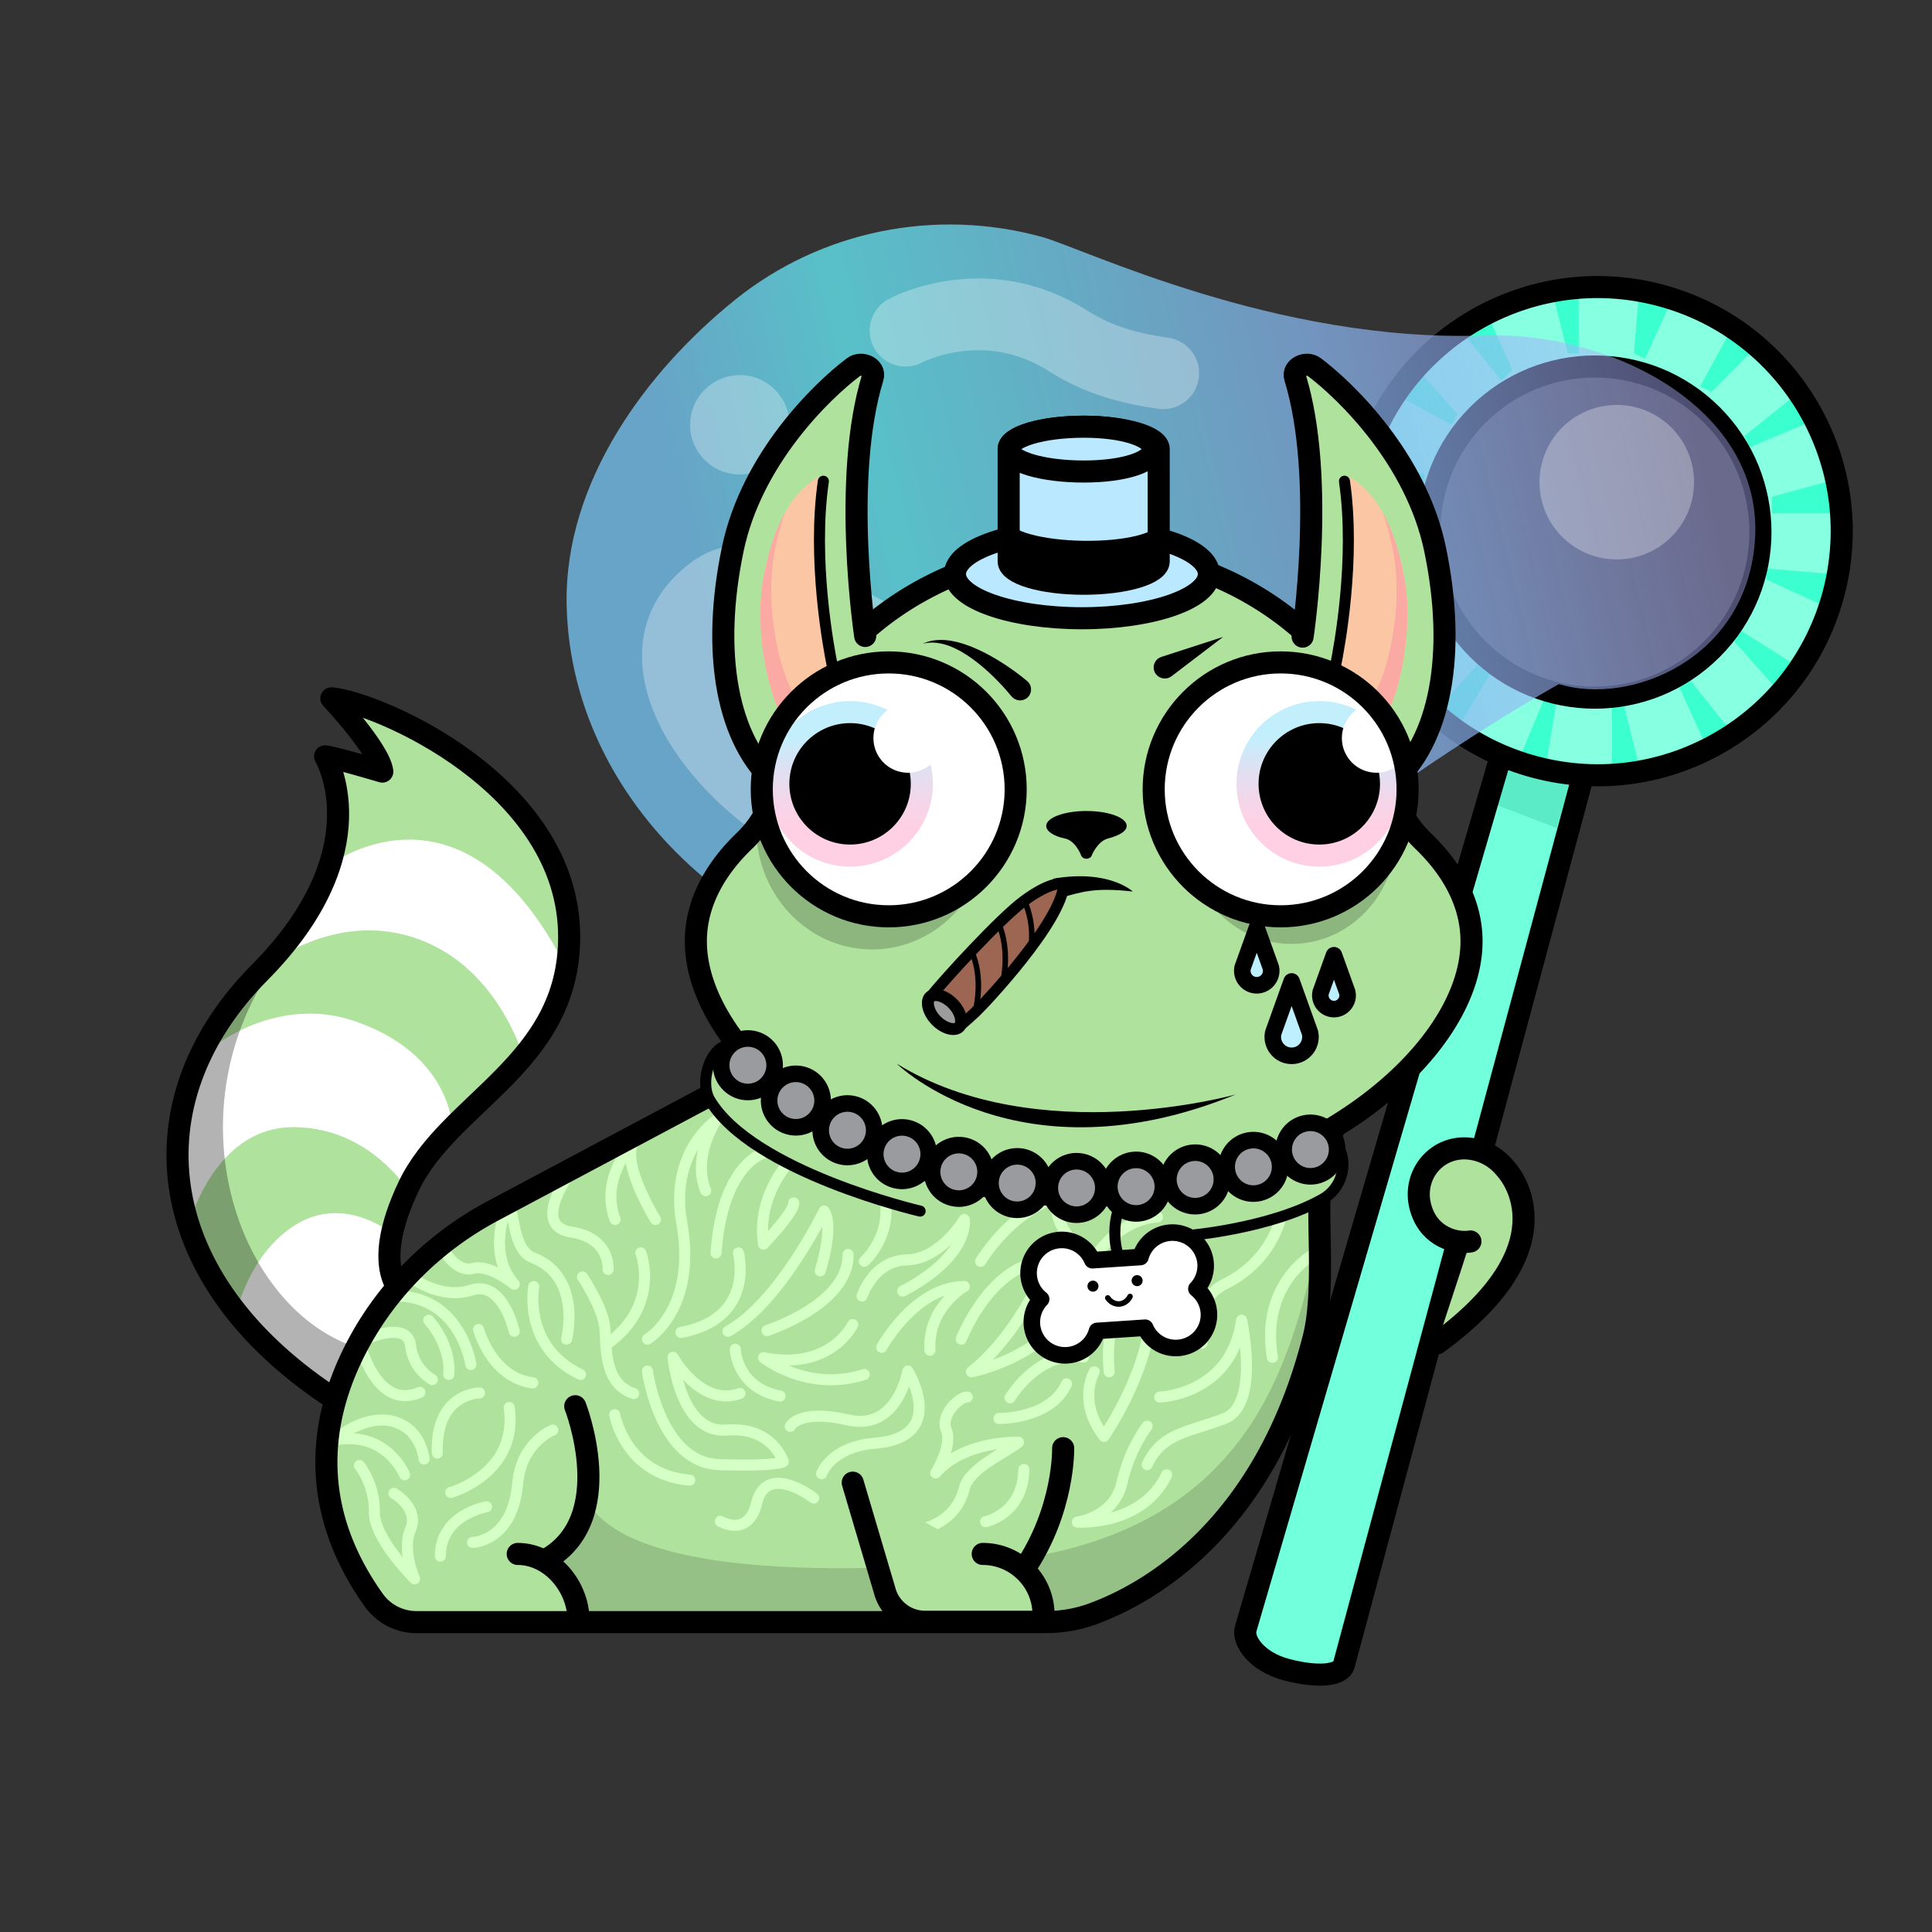
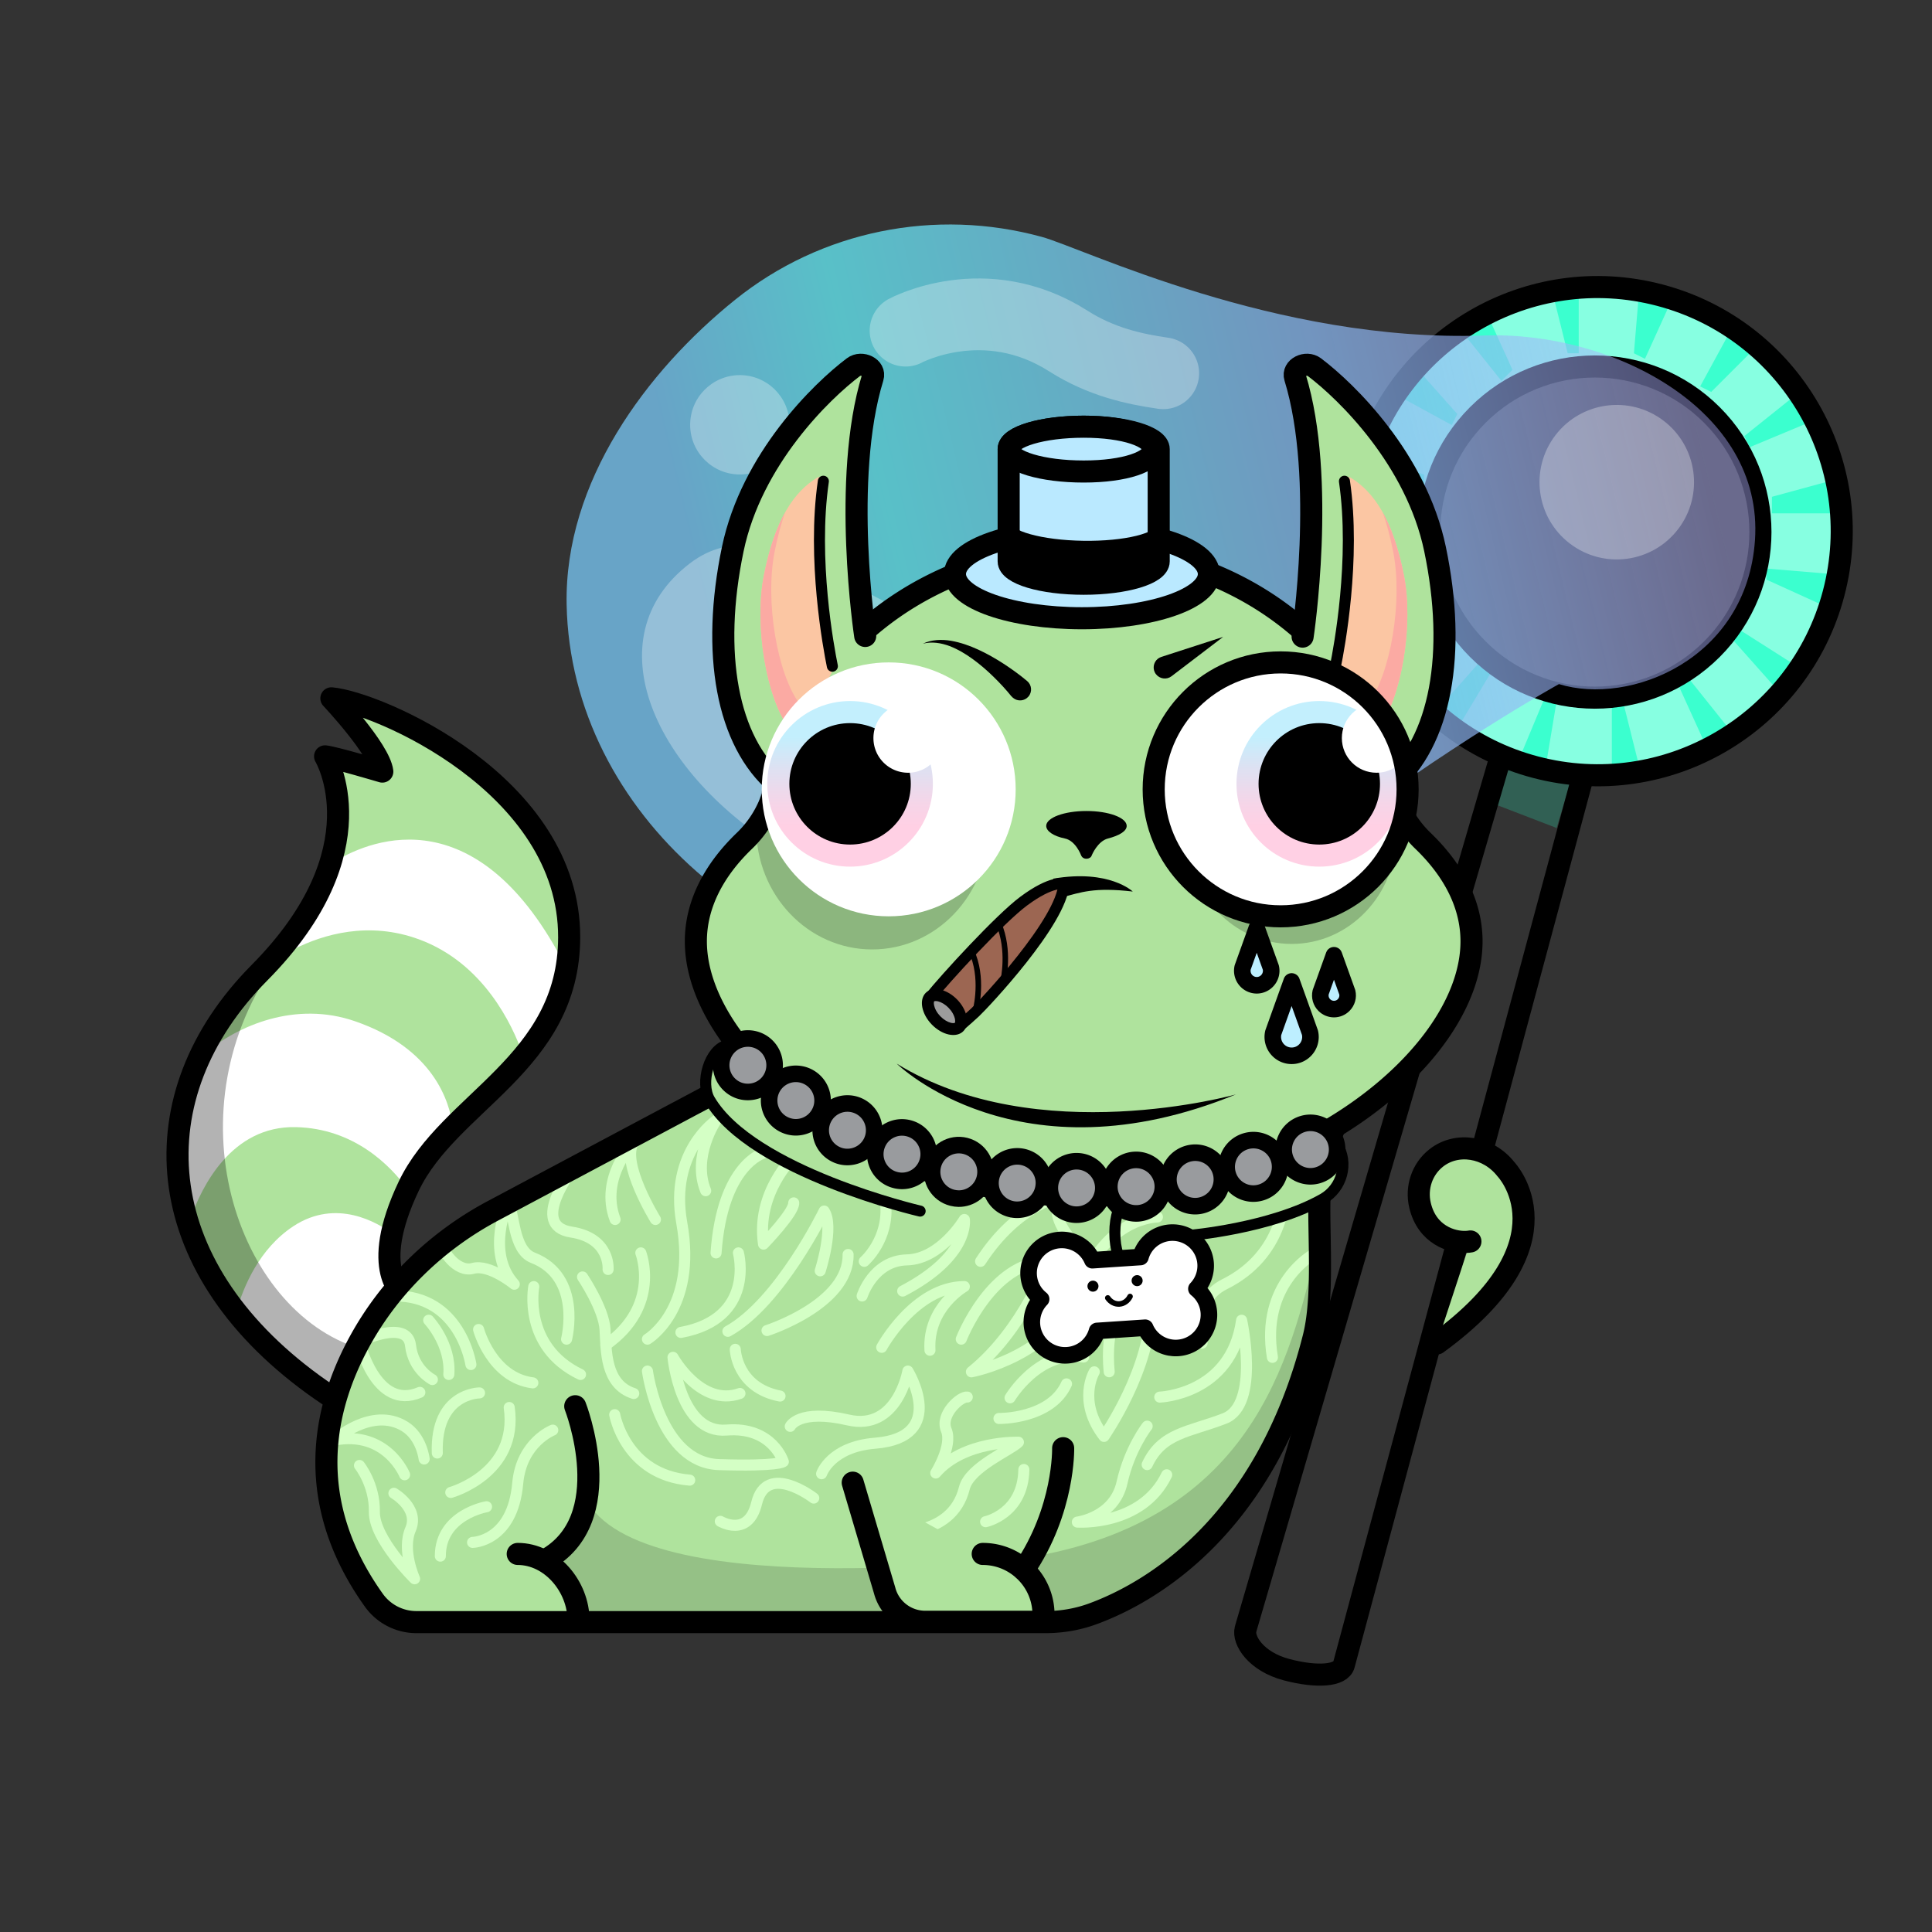
<svg xmlns="http://www.w3.org/2000/svg" version="1.1" viewBox="0 0 350 350">
  <rect x="0" y="0" width="350" height="350" fill="#333333" stroke="none" />
  <path fill="#FFFFFF" d="M73.16 234.45s-6.43-4.19.88-19.55 27.52-22.22 29.07-45.06c1.56-22.84-30.82-40.28-30.82-40.28s-4.08-2.37-12.26-3.06c0 0 7.3 8.52 7.79 12.53 0 0-7.2-1.84-8.93-2.03 0 0 11.22 16.9-10.89 39.2s-21.05 52.9 8.73 74.58 21.13-8.85 21.13-8.85l-4.7-7.48" />
  <path fill="#afe39d" d="M72.3 129.57s-4.08-2.37-12.26-3.06c0 0 5.83 8.09 6.32 12.11 0 0-5.73-1.41-7.47-1.6 0 0 5.29 6.58 1.79 19.02 6.98-4.26 26.15-11.49 41.73 18.96.34-1.63.59-3.34.71-5.16 1.56-22.83-30.82-40.27-30.82-40.27z" />
  <path fill="#afe39d" d="M75.87 170.16c-9.12-3.34-17.32-.86-22.47 1.71-1.22 1.49-13.7 13.71-16.34 19.02 5.95-5.09 16.46-9.63 27.29-5.87 14.19 4.92 17.09 14.54 17.66 18.98 4.1-4.31 8.72-8.39 12.61-13.22-1.79-5.03-6.98-16.31-18.75-20.62z" />
  <path fill="#afe39d" d="M71.01 223.43c.47-2.24 1.35-4.9 2.8-8.04-3.05-4.18-9.6-10.96-20.22-11.2-11.73-.27-17.1 10.98-18.99 16.34 1.4 5.8 4.12 11.51 8.26 16.94 1.26-4.41 4.12-11.28 10.3-15.34 7.81-5.12 15.29-.59 17.85 1.3z" />
  <path opacity="0.3" d="M65.12 244.28c-22.25-6.8-34.72-43.34-14.61-70.73-26.81 26.05-22.23 56.52 6.23 77.24 24.27 17.67 23.01.66 21.72-6.24-3.18-.96-6.84 1.72-13.34-.27z" />
  <path fill="none" stroke="#000000" stroke-width="4" stroke-linecap="round" stroke-linejoin="round" stroke-miterlimit="10" d="M73.16 234.45s-6.43-4.19.88-19.55 28.99-22.16 29.07-45.06c.1-27.82-34.9-42.64-43.08-43.33 0 0 8.73 9.25 9.23 13.27 0 0-8.63-2.57-10.37-2.76 0 0 10.21 16.9-11.89 39.2s-20.05 52.9 9.73 74.58 16.43-16.35 16.43-16.35" />
  <path fill="#87ffe1" d="M300.68 53.47c-23.61-6.22-47.79 7.89-54.01 31.5s7.89 47.79 31.5 54.01c23.61 6.22 47.79-7.89 54.01-31.5s-7.88-47.79-31.5-54.01zm-19.07 72.45c-16.4-4.32-26.19-21.11-21.88-37.51 4.32-16.4 21.11-26.19 37.51-21.88s26.19 21.11 21.88 37.51c-4.32 16.4-21.11 26.2-37.51 21.88z" />
  <polygon fill="#3bffcf" points="296,64 297,52 303,54 298,65" />
  <polygon fill="#3bffcf" points="282,127 280,139 275,138 280,126" />
  <polygon fill="#3bffcf" points="320,103 332,104 331,110 320,105" />
  <polygon fill="#3bffcf" points="258,89 245,87 247,82 258,86" />
  <polygon fill="#3bffcf" points="316,79 326,71 329,76 317,81" />
  <polygon fill="#3bffcf" points="262,113 252,120 249,116 261,111" />
  <polygon fill="#3bffcf" points="306,123 314,133 309,135 304,124" />
  <polygon fill="#3bffcf" points="272,69 264,59 269,56 274,67" />
  <polygon fill="#3bffcf" points="308,70 314,59 318,63 310,71" />
  <polygon fill="#3bffcf" points="270,122 264,132 260,129 268,120" />
  <polygon fill="#3bffcf" points="315,114 326,121 322,125 314,116" />
  <polygon fill="#3bffcf" points="263,77 252,71 256,66 264,75" />
  <polygon fill="#3bffcf" points="321,90 332,87 333,93 321,93" />
  <polygon fill="#3bffcf" points="257,101 245,104 245,99 257,99" />
  <polygon fill="#3bffcf" points="294,127 297,139 292,140 292,128" />
  <polygon fill="#3bffcf" points="284,64 281,52 286,52 286,64" />
-   <path fill="#72ffdc" d="m287.28 140.89-14.85-3.76-46.15 157.85h.01c-.02.05-.04.1-.05.15-.53 2 3.57 4.82 9.16 6.29 5.58 1.47 7.53 2.15 8.05.15.02-.04 43.83-160.68 43.83-160.68z" />
  <polygon opacity="0.32" fill="#2cbf9b" points="282,150 269,145 272,136 285,140" />
  <path fill="none" stroke="#000000" stroke-width="4" stroke-linecap="round" stroke-linejoin="round" stroke-miterlimit="10" d="m286.68 140.89-43.22 160.69c-.53 2-4.8 2.37-10.38.9-5.58-1.47-7.96-5.34-7.43-7.34.01-.05.03-.1.05-.15h-.01l46.15-157.85" />
  <path fill="none" stroke="#000000" stroke-width="4" stroke-linecap="round" stroke-linejoin="round" stroke-miterlimit="10" d="M300.68 53.47c-23.61-6.22-47.79 7.89-54.01 31.5s7.89 47.79 31.5 54.01c23.61 6.22 47.79-7.89 54.01-31.5s-7.88-47.79-31.5-54.01z" />
  <ellipse transform="matrix(0.707 -0.707 0.707 0.707 16.729 232.841)" fill="none" stroke="#000000" stroke-width="4" stroke-linecap="round" stroke-linejoin="round" stroke-miterlimit="10" cx="289" cy="96" rx="30" ry="30" />
  <linearGradient id="A1" gradientUnits="userSpaceOnUse" x1="97" y1="98" x2="312" y2="98" gradientTransform="matrix(0.972 -0.236 0.236 0.972 -13.258 52.823)">
    <stop offset="0.122" style="stop-color:#7bcdfd" />
    <stop offset="0.291" style="stop-color:#66f4ff" />
    <stop offset="0.676" style="stop-color:#89b8f2" />
    <stop offset="0.973" style="stop-color:#b0b0ff;stop-opacity:0.6" />
  </linearGradient>
  <path opacity="0.73" fill="url(#A1)" d="M268.9 60.78c-37.71 1.32-72.64-15.81-80.18-17.87-19.27-5.28-39.97-1.14-55.54 11.39-16.08 12.94-30.96 33.01-30.53 55.23.74 38.1 36.99 68.3 75.09 67.56 0 0 30.24-.74 61.02-24.11 24.02-18.24 43.66-29.05 43.66-29.05 12.83 3.97 34.03-4.45 35.51-26.07 1.63-23.73-25.9-37.89-49.03-37.08z" />
  <path opacity="0.3" fill="#FFFFFF" d="M124.95 102.08c-35.28 27.05 44.44 98.6 112.51 42.98 11.16-9.12 17.21-15.03 20.06-19.24 2.9-4.29 2.73-9.99-.53-14.01-11.13-13.74-39.84 14.48-66.7 8.8-32.22-6.82-49.82-30.43-65.34-18.53z" />
  <ellipse transform="matrix(1 -0.006 0.006 1 -0.433 0.76)" opacity="0.3" fill="#FFFFFF" cx="134" cy="77" rx="9" ry="9" />
  <ellipse transform="matrix(0.606 -0.795 0.795 0.606 46.17 267.565)" opacity="0.3" fill="#FFFFFF" cx="293" cy="87" rx="14" ry="14" />
  <path opacity="0.3" fill="none" stroke="#FFFFFF" stroke-width="13" stroke-linecap="round" stroke-miterlimit="10" d="M164.05 59.9s14.37-7.76 29.49 1.88c5.95 3.79 11.96 5.09 17.19 5.84" />
  <path fill="#afe39d" d="M241.37 203.59c-12.27 7.5-28.19 12.6-45.59 12.6-24.61 0-46.26-10.21-58.81-22.96l-4.56 2.49-43.59 23.15c-10.2 5.42-18.71 13.62-24.24 23.75-6.63 12.14-10.2 28.89 2.61 46.83a9.47 9.47 0 0 0 7.71 3.96H188.86c2.97 0 5.93-.51 8.71-1.55 9.93-3.68 31.1-15.4 39.87-50.01 2.16-8.53.45-22.04 1.27-28.53.56-4.34 1.53-7.47 2.66-9.73z" />
  <path opacity="0.15" d="M106.6 272.34c11.52 18.58 81 9.58 81 9.58 41.4-7.56 46.5-38.59 51.47-57.62 6.96 41.07-31.04 64.33-40.96 68-2.79 1.03-94.44 1.55-94.44 1.55s-5.61-13.8 2.93-21.51" />
-   <path fill="none" stroke="#d4ffc5" stroke-width="2" stroke-linecap="round" stroke-linejoin="round" stroke-miterlimit="10" d="M154.48 239.96s-3.96 8.42-16.16 6c0 0 7.97 6.36 18.24 3.04" />
  <path fill="none" stroke="#d4ffc5" stroke-width="2" stroke-linecap="round" stroke-linejoin="round" stroke-miterlimit="10" d="M138.95 241.04s14.84-4.75 14.69-13.78" />
  <path fill="none" stroke="#d4ffc5" stroke-width="2" stroke-linecap="round" stroke-linejoin="round" stroke-miterlimit="10" d="M148.59 230.22s2.58-8 .71-10.83c0 0-8.04 16.6-17.44 21.79" />
  <path fill="none" stroke="#d4ffc5" stroke-width="2" stroke-linecap="round" stroke-linejoin="round" stroke-miterlimit="10" d="M143.79 209.54s-6.86 6.51-5.47 15.84c0 0 5.55-5.72 5.47-7.47" />
  <path fill="none" stroke="#d4ffc5" stroke-width="2" stroke-linecap="round" stroke-linejoin="round" stroke-miterlimit="10" d="M138.32 208.9s-7.48 2.04-8.6 18.08" />
  <path fill="none" stroke="#d4ffc5" stroke-width="2" stroke-linecap="round" stroke-linejoin="round" stroke-miterlimit="10" d="M133.77 226.97s3.19 11.91-10.42 14.41" />
  <path fill="none" stroke="#d4ffc5" stroke-width="2" stroke-linecap="round" stroke-linejoin="round" stroke-miterlimit="10" d="M117.29 242.6s9.04-5.36 6.22-21.06c-2.31-12.84 6.22-18.56 6.22-18.56s-4.42 6.5-1.89 12.73" />
  <path fill="none" stroke="#d4ffc5" stroke-width="2" stroke-linecap="round" stroke-linejoin="round" stroke-miterlimit="10" d="M118.74 220.92s-6.41-10.39-3.93-14.02c0 0-6.25 6.43-3.38 14.02" />
  <path fill="none" stroke="#d4ffc5" stroke-width="2" stroke-linecap="round" stroke-linejoin="round" stroke-miterlimit="10" d="M103.9 211.57s-8.19 10.44-.41 11.63c7.18 1.1 6.67 6.78 6.67 6.78" />
  <path fill="none" stroke="#d4ffc5" stroke-width="2" stroke-linecap="round" stroke-linejoin="round" stroke-miterlimit="10" d="M105.53 231.33s3.86 5.75 4.08 9.52c.22 3.77 0 9.95 5.2 11.6" />
  <path fill="none" stroke="#d4ffc5" stroke-width="2" stroke-linecap="round" stroke-linejoin="round" stroke-miterlimit="10" d="M116.09 226.97s3.73 9.61-6.34 16.69" />
  <path fill="none" stroke="#d4ffc5" stroke-width="2" stroke-linecap="round" stroke-linejoin="round" stroke-miterlimit="10" d="M102.64 242.6s2.88-11.27-6.11-14.75c-3.68-1.42-3.31-8.49-4.52-9.94 0 0-4.09 8.97 1.16 14.74 0 0-4.51-3.69-7.48-2.87s-5.78-3.37-5.46-4.52" />
-   <path fill="none" stroke="#d4ffc5" stroke-width="2" stroke-linecap="round" stroke-linejoin="round" stroke-miterlimit="10" d="M74.37 231.33s5.32 4.23 11.03 2.38c5.71-1.84 7.76 7.47 7.76 7.47" />
  <path fill="none" stroke="#d4ffc5" stroke-width="2" stroke-linecap="round" stroke-linejoin="round" stroke-miterlimit="10" d="M96.7 233.08s-2.09 10.87 8.47 15.92" />
  <path fill="none" stroke="#d4ffc5" stroke-width="2" stroke-linecap="round" stroke-linejoin="round" stroke-miterlimit="10" d="M86.7 240.85s2.35 8.74 9.83 9.67" />
  <path fill="none" stroke="#d4ffc5" stroke-width="2" stroke-linecap="round" stroke-linejoin="round" stroke-miterlimit="10" d="M85.31 247.2s-1.86-12.61-13.95-12.42" />
  <path fill="none" stroke="#d4ffc5" stroke-width="2" stroke-linecap="round" stroke-linejoin="round" stroke-miterlimit="10" d="M77.66 239.17s4.08 4.34 3.65 9.83" />
  <path fill="none" stroke="#d4ffc5" stroke-width="2" stroke-linecap="round" stroke-linejoin="round" stroke-miterlimit="10" d="M86.87 252.34s-8.02 0-7.65 10.89" />
  <path fill="none" stroke="#d4ffc5" stroke-width="2" stroke-linecap="round" stroke-linejoin="round" stroke-miterlimit="10" d="M78.33 249.92s-3.45-1.75-3.96-6.18c-.57-4.9-9.26-.68-9.26-.68s2.94 12.63 10.95 9.18" />
  <path fill="none" stroke="#d4ffc5" stroke-width="2" stroke-linecap="round" stroke-linejoin="round" stroke-miterlimit="10" d="M73.3 267.17s-3.27-8.09-12.75-6.28c0 0 6.8-6.14 12.75-2.49 3.1 1.9 3.54 5.91 3.54 5.91" />
  <path fill="none" stroke="#d4ffc5" stroke-width="2" stroke-linecap="round" stroke-linejoin="round" stroke-miterlimit="10" d="M65.12 265.48s2.79 3.46 2.7 8.39c-.09 4.93 7.29 12.14 7.29 12.14s-2.37-5.17-.73-8.98c1.63-3.81-3.02-6.51-3.02-6.51" />
  <path fill="none" stroke="#d4ffc5" stroke-width="2" stroke-linecap="round" stroke-linejoin="round" stroke-miterlimit="10" d="M117.29 248.38s2.23 16.62 12.99 16.95c10.77.34 11.63-.53 11.63-.53s-1.95-6.42-10.31-5.73-9.68-13.18-9.68-13.18 5.04 9.08 12.13 6.55" />
  <path fill="none" stroke="#d4ffc5" stroke-width="2" stroke-linecap="round" stroke-linejoin="round" stroke-miterlimit="10" d="M133.2 244.44s.21 6.95 8.11 8.47" />
  <path fill="none" stroke="#d4ffc5" stroke-width="2" stroke-linecap="round" stroke-linejoin="round" stroke-miterlimit="10" d="M143.16 258.4s1.55-3.23 10.48-1.16c8.93 2.07 10.83-8.86 10.83-8.86s7.41 11.99-5.93 13.07c-8.08.65-9.7 5.53-9.7 5.53" />
  <path fill="none" stroke="#d4ffc5" stroke-width="2" stroke-linecap="round" stroke-linejoin="round" stroke-miterlimit="10" d="M159.73 244.08s5.95-10.96 14.97-11.01c0 0-6.69 3.77-6.23 11.54" />
  <path fill="none" stroke="#d4ffc5" stroke-width="2" stroke-linecap="round" stroke-linejoin="round" stroke-miterlimit="10" d="M156.18 234.78s2-6.4 8.12-6.54c6.12-.14 10.4-7.32 10.4-7.32s1.1 6.56-11.17 12.97" />
  <path fill="none" stroke="#d4ffc5" stroke-width="2" stroke-linecap="round" stroke-linejoin="round" stroke-miterlimit="10" d="M156.57 228.5s4.6-4.01 3.86-10.59" />
  <path fill="none" stroke="#d4ffc5" stroke-width="2" stroke-linecap="round" stroke-linejoin="round" stroke-miterlimit="10" d="M174.14 242.6s5.45-14.1 15.69-14.1c0 0-4.35 12.35-13.85 20.02 0 0 15.33-2.84 19.82-15.44 4.48-12.6 13.88-12.61 13.88-12.61" />
  <path fill="none" stroke="#d4ffc5" stroke-width="2" stroke-linecap="round" stroke-linejoin="round" stroke-miterlimit="10" d="M197.55 238.64c3.87-12.25 12.95-12.03 12.95-12.03s-11.05 6.51-9.56 21.9" />
  <path fill="none" stroke="#d4ffc5" stroke-width="2" stroke-linecap="round" stroke-linejoin="round" stroke-miterlimit="10" d="M182.98 253.23s5.18-8.72 13.33-7.39" />
  <path fill="none" stroke="#d4ffc5" stroke-width="2" stroke-linecap="round" stroke-linejoin="round" stroke-miterlimit="10" d="M180.97 256.97s9.36.15 12.24-6.27" />
  <path fill="none" stroke="#d4ffc5" stroke-width="2" stroke-linecap="round" stroke-linejoin="round" stroke-miterlimit="10" d="M198.24 248.52s-3.17 5.31 1.76 11.7c0 0 8.74-12.55 8.42-23.68" />
  <path fill="none" stroke="#d4ffc5" stroke-width="2" stroke-linecap="round" stroke-linejoin="round" stroke-miterlimit="10" d="M212.25 244.7s-1.43-10.34 6.08-16.46" />
  <path fill="none" stroke="#d4ffc5" stroke-width="2" stroke-linecap="round" stroke-linejoin="round" stroke-miterlimit="10" d="M232.7 216.64s0 10.62-10.86 16.01c-6.2 3.08-4.07 10.67-4.07 10.67" />
  <path fill="none" stroke="#d4ffc5" stroke-width="2" stroke-linecap="round" stroke-linejoin="round" stroke-miterlimit="10" d="M210.1 253.1s12.96-.44 14.83-13.93c0 0 3.38 15.31-3.09 17.8-6.47 2.5-11.32 2.56-14.02 8.36" />
  <path fill="none" stroke="#d4ffc5" stroke-width="2" stroke-linecap="round" stroke-linejoin="round" stroke-miterlimit="10" d="M237.9 227.26s-9.62 5.27-7.39 18.64" />
  <path fill="none" stroke="#d4ffc5" stroke-width="2" stroke-linecap="round" stroke-linejoin="round" stroke-miterlimit="10" d="M207.82 258.36s-3.17 4.01-4.56 10.24c-1.4 6.3-8.09 7.14-8.09 7.14s11.68.82 16.19-8.57" />
  <path fill="none" stroke="#d4ffc5" stroke-width="2" stroke-linecap="round" stroke-linejoin="round" stroke-miterlimit="10" d="M193.46 223.82s-3.81-4.5-.86-7.18c0 0-8.11 1.29-14.96 11.86" />
  <path fill="none" stroke="#d4ffc5" stroke-width="2" stroke-linecap="round" stroke-linejoin="round" stroke-miterlimit="10" d="M147.42 271.39s-8.53-6.6-10.35.93c-1.52 6.3-6.58 3.28-6.58 3.28" />
  <path fill="none" stroke="#d4ffc5" stroke-width="2" stroke-linecap="round" stroke-linejoin="round" stroke-miterlimit="10" d="M100.14 259.08s-5.69 2.2-6.35 9.64c-.94 10.6-8.18 10.7-8.18 10.7" />
  <path fill="none" stroke="#d4ffc5" stroke-width="2" stroke-linecap="round" stroke-linejoin="round" stroke-miterlimit="10" d="M111.36 256.28s1.92 10.9 13.59 11.86" />
  <path fill="none" stroke="#d4ffc5" stroke-width="2" stroke-linecap="round" stroke-linejoin="round" stroke-miterlimit="10" d="M88.14 272.96s-8.38 1.42-8.37 8.95" />
  <path fill="none" stroke="#d4ffc5" stroke-width="2" stroke-linecap="round" stroke-linejoin="round" stroke-miterlimit="10" d="M81.66 270.37s12.29-3.41 10.59-15.39" />
  <path fill="none" stroke="#d4ffc5" stroke-width="2" stroke-linecap="round" stroke-linejoin="round" stroke-miterlimit="10" d="M178.55 275.67s6.81-1.41 6.93-9.46" />
  <path fill="none" stroke="#000000" stroke-width="4" stroke-linecap="round" stroke-linejoin="round" stroke-miterlimit="10" d="m137.51 193.68-48.15 25.64c-10.2 5.42-18.71 13.62-24.24 23.75-6.63 12.14-10.2 28.89 2.61 46.83a9.47 9.47 0 0 0 7.71 3.96H189.4c2.97 0 5.93-.51 8.71-1.55 9.93-3.68 31.1-15.4 39.87-50.01 2.16-8.53.45-22.04 1.27-28.53.55-4.34 1.52-7.47 2.65-9.73" />
  <path fill="none" stroke="#d4ffc5" stroke-width="2" stroke-linecap="round" stroke-linejoin="round" stroke-miterlimit="10" d="M160.83 277.49s11.54 1.46 13.87-7.9c.95-3.83 8.51-6.94 9.8-8.32 0 0-9.9-.34-14.98 5.58 0 0 3.1-4.93 1.91-7.78-1.19-2.85 2.62-6.16 3.8-5.98" />
  <path fill="#afe39d" stroke="#000000" stroke-width="2" stroke-linecap="round" stroke-linejoin="round" stroke-miterlimit="10" d="M131.81 189.32c-3.31.73-5.05 6.84-3.25 9.91 7.67 13.09 38.13 20.17 38.13 20.17" />
  <path fill="#afe39d" stroke="#000000" stroke-width="2" stroke-linecap="round" stroke-linejoin="round" stroke-miterlimit="10" d="M239.57 205.16c1.06.24 1.96 1.03 2.64 2.09 2.16 3.41.95 7.96-2.56 9.95-9.48 5.37-24.25 6.61-24.25 6.61" />
  <path fill="#afe39d" stroke="#000000" stroke-width="4" stroke-miterlimit="10" d="M257.76 152.3a19.986 19.986 0 0 1-5.74-10.57c-4.71-23.97-27.86-42.17-55.7-42.17-27.85 0-50.99 18.2-55.7 42.17-.79 4.03-2.78 7.72-5.74 10.57-5.62 5.4-8.82 11.61-8.82 18.23 0 20.74 31.46 46.12 70.26 46.12s70.26-25.38 70.26-46.12c0-6.62-3.2-12.83-8.82-18.23z" />
  <path fill="none" stroke="#000000" stroke-width="4" stroke-linecap="round" stroke-miterlimit="10" d="M104.21 254.75s8.09 20.59-5.53 27.93" />
  <path fill="none" stroke="#000000" stroke-width="4" stroke-linecap="round" stroke-miterlimit="10" d="M104.8 293.52c0-6.08-4.93-12.01-11.01-12.01" />
  <path fill="#afe39d" stroke="#000000" stroke-width="4" stroke-linecap="round" stroke-miterlimit="10" d="m154.48 268.6 5.78 19.53a7.586 7.586 0 0 0 7.34 5.67h21.44v-1.28c0-6.08-4.93-11.01-11.01-11.01" />
  <path fill="#afe39d" stroke="#000000" stroke-width="4" stroke-linecap="round" stroke-miterlimit="10" d="M185.48 284.37c7.41-10.87 7.12-22.02 7.12-22.02" />
  <path fill="#afe39d" stroke="#000000" stroke-width="4" stroke-linecap="round" stroke-linejoin="round" stroke-miterlimit="10" d="M266.38 224.9c-.22.04-.47.07-.73.08-2.59.13-7.13-1.23-8.4-6.64-.75-3.19.36-6.54 2.94-8.57 3.76-2.95 9.4-2.04 12.61 2.03 0 0 12.72 13.22-12.48 31.58" />
  <path fill="#bdefff" stroke="#000000" stroke-width="3" stroke-linecap="round" stroke-linejoin="round" stroke-miterlimit="10" d="M231.58 190.27a3.417 3.417 0 0 1-.91-3.2l3.32-9.27 3.32 9.27c.27 1.15-.07 2.36-.91 3.2-1.32 1.33-3.49 1.33-4.82 0z" />
  <path fill="#bdefff" stroke="#000000" stroke-width="3" stroke-linecap="round" stroke-linejoin="round" stroke-miterlimit="10" d="M239.91 182.08c-.61-.61-.85-1.48-.66-2.32l2.41-6.71 2.41 6.71c.2.83-.05 1.71-.66 2.32-.96.97-2.53.97-3.5 0z" />
  <path fill="#bdefff" stroke="#000000" stroke-width="3" stroke-linecap="round" stroke-linejoin="round" stroke-miterlimit="10" d="M225.82 177.72c-.64-.64-.9-1.57-.7-2.45l2.55-7.1 2.55 7.1c.21.88-.06 1.81-.7 2.45a2.601 2.601 0 0 1-3.7 0z" />
  <path fill="#afe39d" d="M234.25 115.09s6.02-18.6 1.55-46.77c-.29-1.84.81-2.94 2.3-1.82 5.81 4.38 18.89 16.66 22.3 32.96 3.43 16.42.55 31.08-6.22 39.55-3.62 4.52-10.69 2.89-12.58-2.59l-7.35-21.33z" />
  <path fill="none" stroke="#000000" stroke-width="4" stroke-linecap="round" stroke-miterlimit="10" d="M235.98 115.33s4.31-28.56-1.36-46.94c-.55-1.78 2-3 3.49-1.88 5.81 4.38 18.45 16.66 21.86 32.96 3.94 18.85 1.04 34.91-8.06 42.57" />
  <path fill="#fbc6a3" d="M242.07 121.85c-.17-.35-.22-.74-.14-1.12.67-3.16 3.69-18.61 1.63-32.18-.18-1.18.2-2.59 1.22-1.96 3.95 2.46 7.51 7.23 9.57 17.7 1.76 8.97-.44 22.06-4.53 27.57-.76 1.02-2.34.87-2.9-.27l-4.85-9.74z" />
  <path fill="#fbaaa3" d="M254.35 104.29c-.99-5.05-2.33-8.77-3.9-11.55.74 2.04 1.39 4.43 1.94 7.21 1.76 8.97-.44 22.06-4.53 27.57-.76 1.02-2.34.87-2.9-.27l1.96 4.34c.57 1.14 2.15 1.29 2.9.27 4.08-5.51 6.29-18.6 4.53-27.57z" />
  <path fill="none" stroke="#000000" stroke-width="2" stroke-linecap="round" stroke-linejoin="round" stroke-miterlimit="10" d="M241.93 120.69c.67-3.29 3.69-19.38 1.63-33.51" />
  <path fill="#afe39d" d="M158.47 115.09s-5.69-19.31-1.22-47.47c.29-1.84-2.12-1.47-3.61-.35-5.81 4.38-17.91 15.9-21.32 32.2-3.43 16.42-.67 30.72 6.1 39.19 3.62 4.52 10.81 3.25 12.7-2.23l7.35-21.34z" />
  <path fill="none" stroke="#000000" stroke-width="4" stroke-linecap="round" stroke-miterlimit="10" d="M156.74 115.21s-4.31-28.44 1.36-46.82c.55-1.78-2-3-3.49-1.88-5.81 4.38-18.45 16.66-21.86 32.96-3.94 18.85-1.04 34.91 8.06 42.57" />
  <path fill="#fbc6a3" d="M150.65 121.85c.17-.35.22-.74.14-1.12-.67-3.16-3.69-18.61-1.63-32.18.18-1.18-.2-2.59-1.22-1.96-3.95 2.46-7.51 7.23-9.57 17.7-1.76 8.97.44 22.06 4.53 27.57.76 1.02 2.34.87 2.9-.27l4.85-9.74z" />
  <path fill="#fbaaa3" d="M138.37 104.29c.99-5.05 2.33-8.77 3.9-11.55-.74 2.04-1.39 4.43-1.94 7.21-1.76 8.97.44 22.06 4.53 27.57.76 1.02 2.34.87 2.9-.27l-1.96 4.34c-.57 1.14-2.15 1.29-2.9.27-4.09-5.51-6.29-18.6-4.53-27.57z" />
  <path fill="none" stroke="#000000" stroke-width="2" stroke-linecap="round" stroke-linejoin="round" stroke-miterlimit="10" d="M150.79 120.69c-.67-3.29-3.69-19.38-1.63-33.51" />
  <path d="m210.4 119 11.18-3.62-9.35 7.13c-.88.67-2.14.5-2.82-.38s-.5-2.14.38-2.82c.19-.13.4-.24.61-.31z" />
  <path d="M183.23 126.15c-.96-1.2-2.1-2.43-3.26-3.56-1.17-1.14-2.4-2.21-3.72-3.17-1.32-.96-2.72-1.8-4.23-2.38-1.51-.56-3.18-.85-4.83-.43 1.53-.74 3.37-.81 5.08-.53 1.73.3 3.39.89 4.98 1.62 1.59.73 3.1 1.6 4.57 2.55 1.47.96 2.85 1.95 4.26 3.13.84.71.95 1.96.24 2.8-.71.84-1.96.95-2.8.24-.1-.08-.19-.18-.27-.27h-.02z" />
  <ellipse opacity="0.2" cx="234" cy="151" rx="19" ry="20" />
  <circle fill="#FFFFFF" cx="232" cy="143" r="23" />
  <linearGradient id="A5" gradientUnits="userSpaceOnUse" x1="239" y1="158" x2="239" y2="126">
    <stop offset="0.128" style="stop-color:#ffd0e4" />
    <stop offset="0.26" style="stop-color:#ffd0e4" />
    <stop offset="0.385" style="stop-color:#f6d5e8" />
    <stop offset="0.587" style="stop-color:#dee1f2" />
    <stop offset="0.766" style="stop-color:#c3effd" />
  </linearGradient>
  <circle fill="url(#A5)" cx="239" cy="142" r="15" />
  <circle cx="239" cy="142" r="11" />
  <path fill="#FFFFFF" d="M249.48 127.44c-.04 0-.07-.01-.11-.01-3.47 0-6.28 2.81-6.28 6.28s2.81 6.28 6.28 6.28c2.3 0 4.31-1.24 5.4-3.09-1.01-3.57-2.85-6.8-5.29-9.46z" />
  <circle fill="none" stroke="#000000" stroke-width="4" stroke-miterlimit="10" cx="232" cy="143" r="23" />
  <ellipse opacity="0.2" cx="158" cy="150" rx="21" ry="22" />
  <circle fill="#FFFFFF" cx="161" cy="143" r="23" />
  <linearGradient id="B5" gradientUnits="userSpaceOnUse" x1="154" y1="158" x2="154" y2="126">
    <stop offset="0.128" style="stop-color:#ffd0e4" />
    <stop offset="0.26" style="stop-color:#ffd0e4" />
    <stop offset="0.385" style="stop-color:#f6d5e8" />
    <stop offset="0.587" style="stop-color:#dee1f2" />
    <stop offset="0.766" style="stop-color:#c3effd" />
  </linearGradient>
  <circle fill="url(#B5)" cx="154" cy="142" r="15" />
  <circle cx="154" cy="142" r="11" />
  <path fill="#FFFFFF" d="M164.62 127.44c-.04 0-.07-.01-.11-.01-3.47 0-6.28 2.81-6.28 6.28s2.81 6.28 6.28 6.28c2.3 0 4.31-1.24 5.4-3.09a23.34 23.34 0 0 0-5.29-9.46z" />
-   <circle fill="none" stroke="#000000" stroke-width="4" stroke-miterlimit="10" cx="161" cy="143" r="23" />
  <path d="M205.21 161.51s-4.24-4.08-14.36-2.34c0 0-2.39 4.41 1.6 3.37 3.33-.86 5.69-1.85 12.76-1.03z" />
  <path fill="#9c6652" stroke="#000000" stroke-width="2" stroke-linecap="round" stroke-linejoin="round" stroke-miterlimit="10" d="M192.66 160.11s-2.12-.64-7.2 3.13c-4.27 3.16-14.22 14.01-17.01 17.5l4.93 5.52s1.32-1.05 3.27-2.86c1.52-1.41 15.81-16.53 16.08-23.34l-.07.05z" />
  <path fill="#9c9c9c" d="M172.67 186.43c-1.66-.03-3.64-1.64-4.34-3.52-.32-.86-.31-1.66.02-2.13.24-.34.63-.51 1.16-.51 1.7.03 3.68 1.64 4.38 3.52.32.86.31 1.66-.02 2.13-.24.34-.63.51-1.16.51h-.04z" />
  <path d="M169.51 181.35h.02c1.09.02 2.76 1.22 3.34 2.81.27.73.14 1.1.11 1.14-.02.01-.1.05-.3.05-1.09-.02-2.76-1.22-3.34-2.81-.25-.67-.16-1.07-.11-1.14.02-.01.11-.05.28-.05m0-2.16c-2.06 0-3.04 1.82-2.2 4.09.85 2.3 3.24 4.19 5.33 4.22h.06c2.06 0 3.04-1.82 2.2-4.09-.85-2.3-3.24-4.19-5.33-4.22h-.06z" />
  <path d="M204.11 149.62c0-1.49-3.26-2.7-7.29-2.7s-7.29 1.21-7.29 2.7c0 .96 1.34 1.86 3.38 2.28 1.97.4 2.94 3.05 2.94 3.05.39.94 1.75.71 1.93 0 0 0 1.04-2.56 2.94-3.05 2.03-.52 3.39-1.32 3.39-2.28z" />
  <path fill="none" stroke="#000000" stroke-width="1" stroke-linecap="round" stroke-linejoin="round" stroke-miterlimit="10" d="M176.64 183.4s1.53-5.33-.3-10.26" />
  <path fill="none" stroke="#000000" stroke-width="1" stroke-linecap="round" stroke-linejoin="round" stroke-miterlimit="10" d="M181.75 177.58s1.25-5.42-.83-10.26" />
-   <path fill="none" stroke="#000000" stroke-width="1" stroke-linecap="round" stroke-linejoin="round" stroke-miterlimit="10" d="M186.8 171.41s.7-3.85-1.19-8.19" />
  <ellipse fill="#bae9ff" stroke="#000000" stroke-width="4" stroke-miterlimit="10" cx="196" cy="104" rx="23" ry="8" />
  <path fill="#bae9ff" stroke="#000000" stroke-width="4" stroke-miterlimit="10" d="M196.32 77.3c-7.51 0-13.59 1.82-13.59 4.06v20.33c0 2.24 6.09 4.06 13.59 4.06 7.51 0 13.59-1.82 13.59-4.06V81.36c0-2.24-6.09-4.06-13.59-4.06z" />
  <path fill="#bae9ff" stroke="#000000" stroke-width="4" stroke-miterlimit="10" d="M208.96 81.36c0 2.24-5.13 4.06-12.64 4.06s-13.59-1.82-13.59-4.06 6.09-4.06 13.59-4.06 12.64 1.82 12.64 4.06z" />
  <path d="M209.9 101.83s.02-8.32 0-7.24c-.03 1.98-6.14 3.49-13.64 3.38-7.51-.11-13.57-1.8-13.54-3.78.02-1.08.06 8.02.06 8.02s17.11 6.07 27.12-.38z" />
  <path fill="none" stroke="#000000" stroke-width="2" stroke-linecap="round" stroke-linejoin="round" stroke-miterlimit="10" d="M203.9 228.81c-1.07 0-1.94-2.45-1.94-5.47s.87-5.47 1.94-5.47" />
  <path fill="#FFFFFF" stroke="#000000" stroke-width="3" stroke-linecap="round" stroke-linejoin="round" stroke-miterlimit="10" d="M216.74 233.48a6.04 6.04 0 0 0 1.67-4.57 6.011 6.011 0 0 0-6.4-5.6 5.996 5.996 0 0 0-5.4 4.41l-8.72.58a6 6 0 0 0-5.94-3.66 6.011 6.011 0 0 0-5.6 6.4c.12 1.76.98 3.29 2.26 4.31a6.04 6.04 0 0 0-1.67 4.57 6.011 6.011 0 0 0 6.4 5.6 5.996 5.996 0 0 0 5.4-4.41l8.72-.58a6 6 0 0 0 5.94 3.66 6.011 6.011 0 0 0 5.6-6.4 6.014 6.014 0 0 0-2.26-4.31z" />
  <circle cx="198" cy="233" r="1" />
  <circle cx="206" cy="232" r="1" />
  <path fill="none" stroke="#000000" stroke-width="1" stroke-linecap="round" stroke-linejoin="round" stroke-miterlimit="10" d="M200.68 235.13c.48.71 1.26 1.15 2.1 1.1.84-.06 1.55-.59 1.94-1.36" />
  <path fill="#999b9e" stroke="#000000" stroke-width="3" stroke-linecap="round" stroke-linejoin="round" stroke-miterlimit="10" d="M241.97 206.67a4.836 4.836 0 0 0-6.16-2.99c-2.53.88-3.87 3.64-2.99 6.16a4.857 4.857 0 0 0 4.54 3.26c.54 0 1.09-.08 1.62-.27 2.52-.87 3.86-3.63 2.99-6.16z" />
  <path fill="#999b9e" stroke="#000000" stroke-width="3" stroke-linecap="round" stroke-linejoin="round" stroke-miterlimit="10" d="M165.1 204.55c-2.51-.94-5.3.34-6.23 2.84-.94 2.51.34 5.3 2.84 6.23.55.2 1.1.3 1.65.31a4.84 4.84 0 0 0 4.58-3.15c.94-2.51-.34-5.3-2.84-6.23z" />
  <path fill="#999b9e" stroke="#000000" stroke-width="3" stroke-linecap="round" stroke-linejoin="round" stroke-miterlimit="10" d="M174.88 207.59c-2.59-.65-5.23.92-5.88 3.52-.65 2.6.92 5.23 3.52 5.88.38.1.77.14 1.14.15 2.18.02 4.18-1.45 4.74-3.67.65-2.6-.92-5.23-3.52-5.88z" />
  <path fill="#999b9e" stroke="#000000" stroke-width="3" stroke-linecap="round" stroke-linejoin="round" stroke-miterlimit="10" d="M138.58 189.25a4.84 4.84 0 0 0-6.82.64 4.84 4.84 0 0 0 .64 6.82 4.76 4.76 0 0 0 3.05 1.11c1.41.01 2.81-.59 3.77-1.75a4.85 4.85 0 0 0-.64-6.82z" />
  <path fill="#999b9e" stroke="#000000" stroke-width="3" stroke-linecap="round" stroke-linejoin="round" stroke-miterlimit="10" d="M146.82 195.32a4.841 4.841 0 0 0-5.29 8.11c.8.52 1.71.78 2.6.79 1.6.01 3.16-.76 4.1-2.2 1.47-2.24.83-5.24-1.41-6.7z" />
  <path fill="#999b9e" stroke="#000000" stroke-width="3" stroke-linecap="round" stroke-linejoin="round" stroke-miterlimit="10" d="M155.71 200.43a4.842 4.842 0 0 0-6.51 2.14 4.842 4.842 0 0 0 2.14 6.51c.69.35 1.42.52 2.14.52 1.78.01 3.51-.96 4.37-2.66 1.2-2.38.25-5.3-2.14-6.51z" />
  <path fill="#999b9e" stroke="#000000" stroke-width="3" stroke-linecap="round" stroke-linejoin="round" stroke-miterlimit="10" d="M215.71 208.89a4.855 4.855 0 0 0-3.97 5.59 4.836 4.836 0 0 0 5.58 3.96 4.855 4.855 0 0 0 3.97-5.59 4.825 4.825 0 0 0-5.58-3.96z" />
  <path fill="#999b9e" stroke="#000000" stroke-width="3" stroke-linecap="round" stroke-linejoin="round" stroke-miterlimit="10" d="M184.94 209.53a4.853 4.853 0 0 0-5.46 4.14 4.838 4.838 0 0 0 4.14 5.45c.21.03.42.04.62.04 2.4.02 4.5-1.75 4.83-4.19.38-2.63-1.48-5.07-4.13-5.44z" />
  <path fill="#999b9e" stroke="#000000" stroke-width="3" stroke-linecap="round" stroke-linejoin="round" stroke-miterlimit="10" d="M225.85 206.7c-2.59.67-4.14 3.32-3.47 5.91a4.837 4.837 0 0 0 4.64 3.62c.42 0 .84-.05 1.26-.16 2.59-.67 4.14-3.32 3.47-5.91-.67-2.58-3.32-4.13-5.9-3.46z" />
  <path fill="#999b9e" stroke="#000000" stroke-width="3" stroke-linecap="round" stroke-linejoin="round" stroke-miterlimit="10" d="M205.46 210.14c-2.67.2-4.67 2.52-4.48 5.19a4.852 4.852 0 0 0 4.79 4.49c.13 0 .26 0 .4-.01 2.67-.2 4.67-2.52 4.48-5.19-.2-2.67-2.52-4.68-5.19-4.48z" />
  <path fill="#999b9e" stroke="#000000" stroke-width="3" stroke-linecap="round" stroke-linejoin="round" stroke-miterlimit="10" d="M195.17 210.37c-2.67-.08-4.91 2.03-4.98 4.7a4.846 4.846 0 0 0 4.7 4.98h.1c2.63.02 4.81-2.06 4.88-4.71.08-2.66-2.02-4.89-4.7-4.97z" />
  <path d="M223.9 198.26s-35.99 10.14-61.45-5.57c0 0 22.04 21.69 61.45 5.57z" />
</svg>